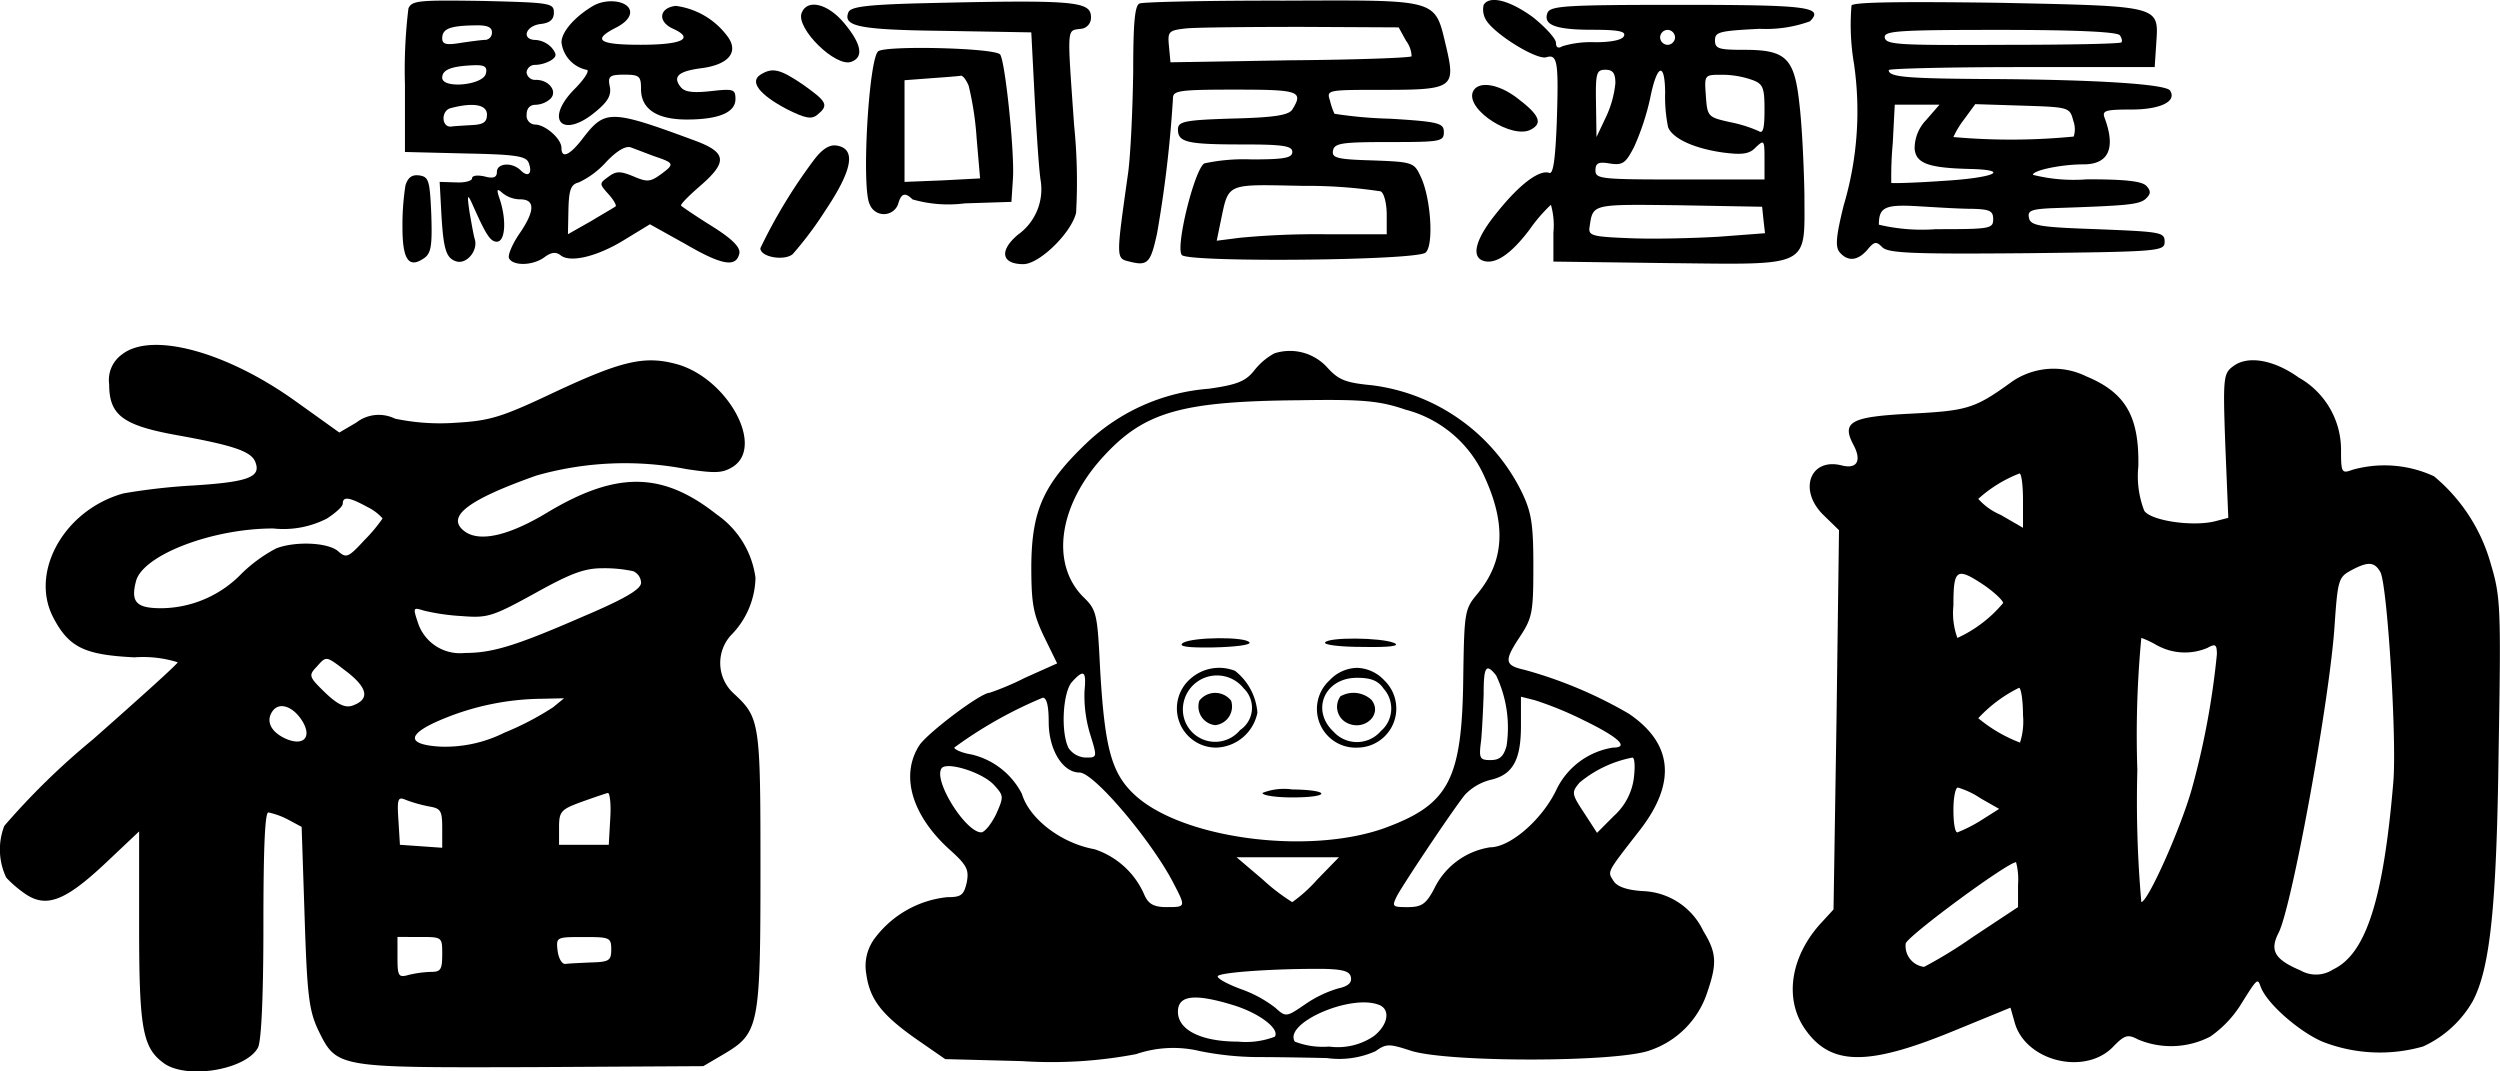
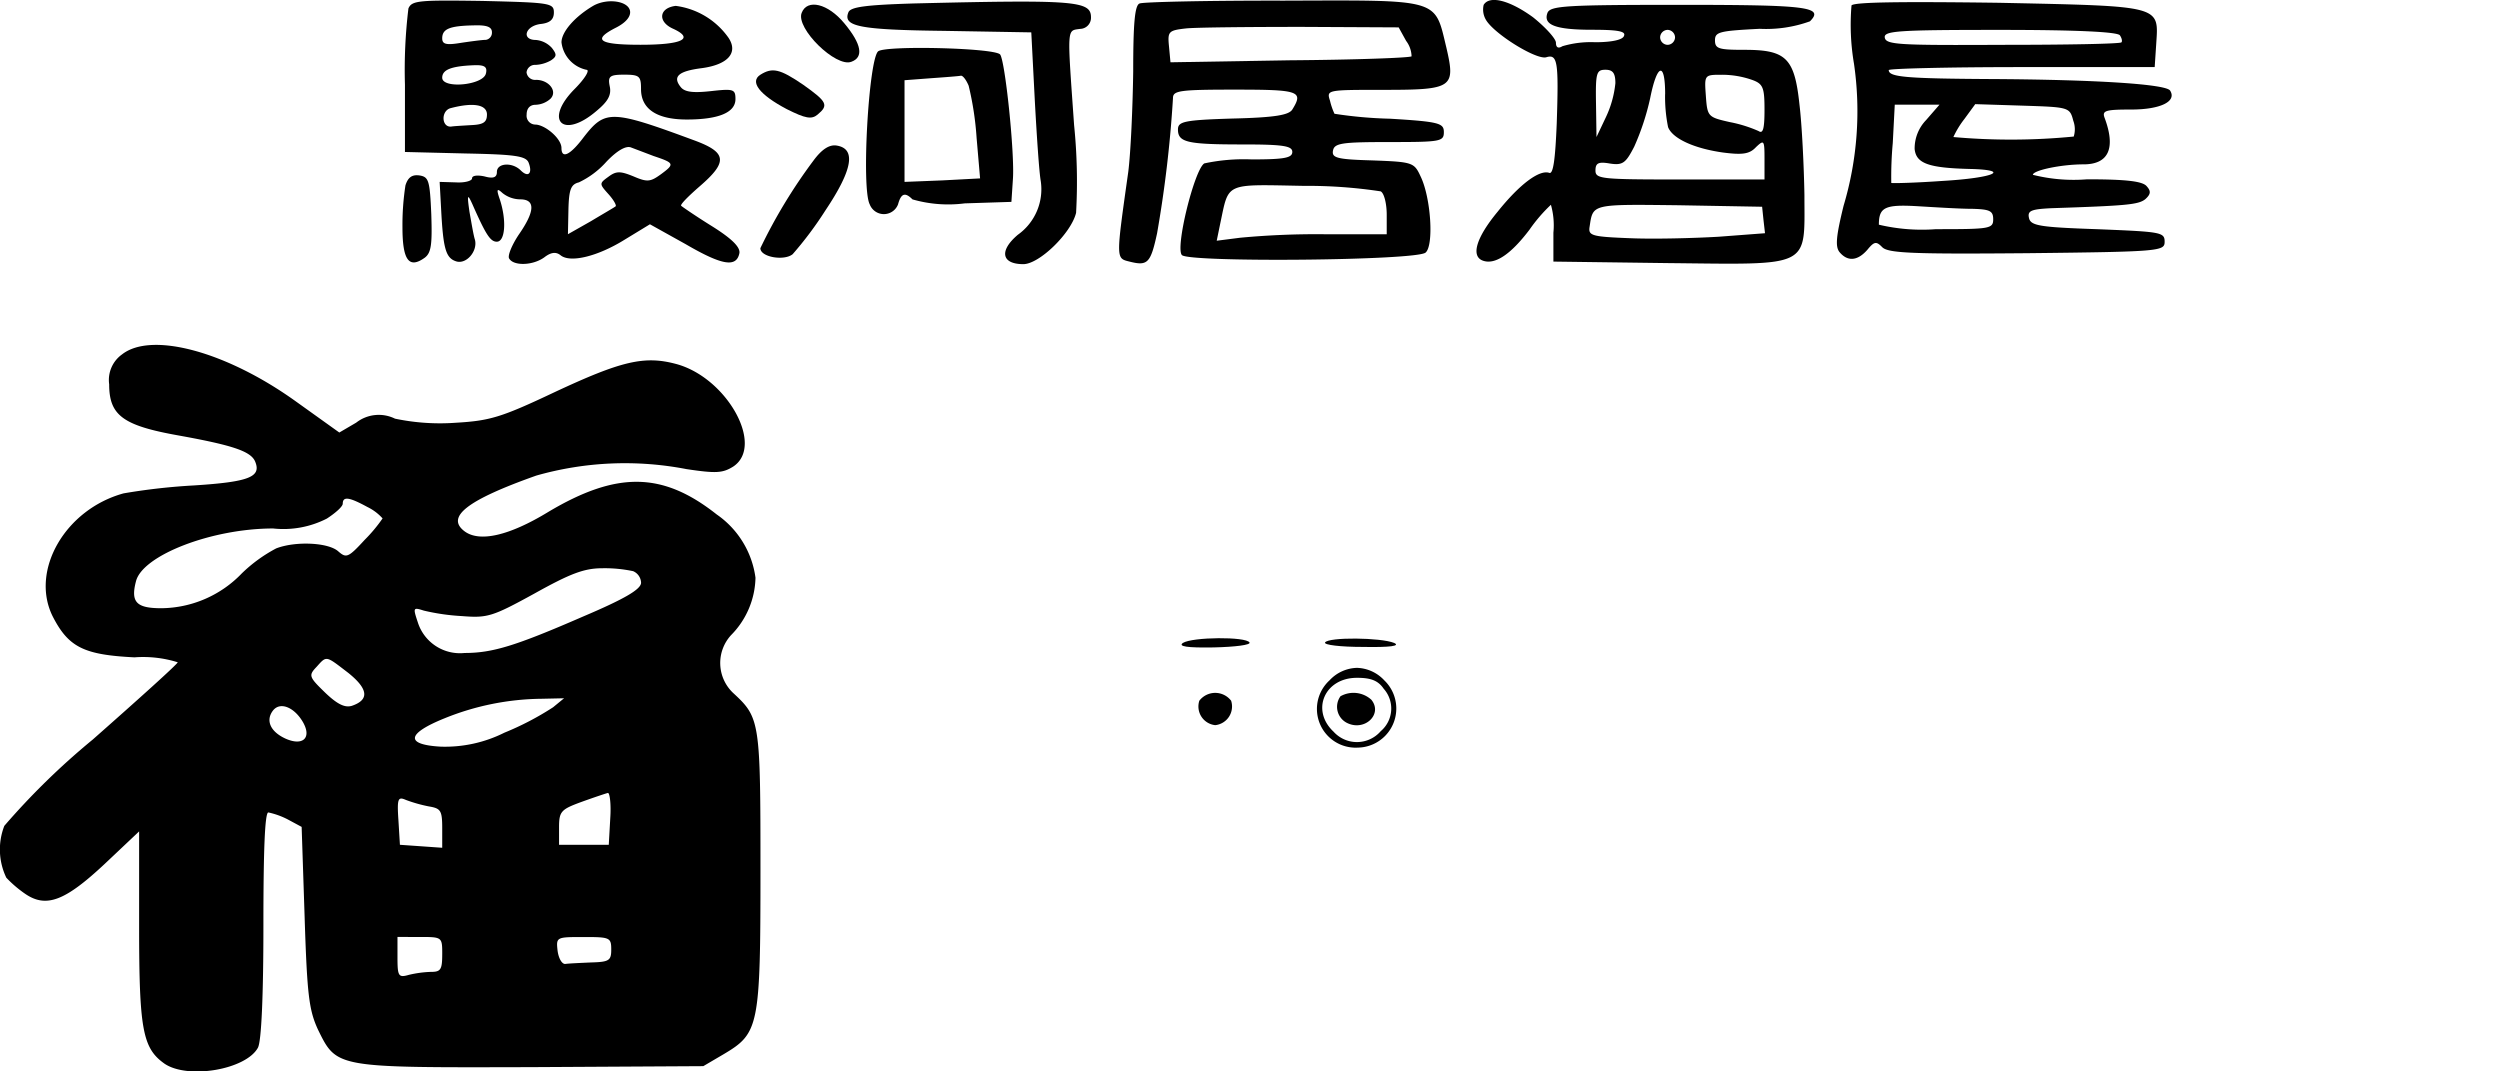
<svg xmlns="http://www.w3.org/2000/svg" width="151.667" height="65" viewBox="0 0 151.667 65">
  <g transform="translate(-2932 -577)">
    <path d="M82.711-255.4a30.965,30.965,0,0,0-.211,4.626v4.082l3.679.091c3.016.06,3.679.151,3.83.574.241.635-.03.907-.483.454-.513-.514-1.448-.454-1.448.091,0,.333-.211.423-.754.272-.422-.091-.754-.06-.754.121,0,.151-.452.272-.965.242l-1-.03.09,1.663c.121,2.328.271,2.933.875,3.145.633.242,1.357-.6,1.176-1.3-.09-.272-.211-1.028-.332-1.693-.151-1.058-.121-1.119.181-.454.814,1.844,1.086,2.268,1.478,2.268.513,0,.6-1.3.181-2.57-.211-.6-.181-.7.151-.393a1.747,1.747,0,0,0,1.086.393c.935,0,.9.726-.09,2.147-.422.635-.694,1.3-.573,1.451.271.454,1.448.423,2.141-.091.392-.3.694-.333.965-.121.573.484,2.232.091,3.89-.937l1.538-.937,2.171,1.209c2.232,1.3,3.076,1.421,3.257.544.06-.363-.452-.877-1.659-1.633-.965-.6-1.809-1.179-1.87-1.24-.09-.06.422-.574,1.116-1.179,1.719-1.482,1.659-2.056-.3-2.782-5.066-1.875-5.428-1.875-6.725-.212-.814,1.089-1.357,1.361-1.357.665,0-.574-1-1.421-1.6-1.421a.536.536,0,0,1-.513-.6c0-.393.211-.6.543-.6a1.42,1.42,0,0,0,.9-.363c.452-.454-.09-1.149-.875-1.149a.52.52,0,0,1-.573-.454.509.509,0,0,1,.543-.454,2.086,2.086,0,0,0,.935-.272c.362-.242.362-.363.06-.756a1.485,1.485,0,0,0-.965-.484c-.9,0-.663-.847.271-.968.573-.06.814-.272.814-.7,0-.575-.241-.6-4.313-.7C83.344-255.913,82.922-255.883,82.711-255.4Zm5.066,1.451a.436.436,0,0,1-.362.454c-.211,0-.9.091-1.508.181-.9.151-1.146.091-1.146-.272,0-.575.452-.756,1.9-.786C87.476-254.4,87.778-254.281,87.778-253.948Zm-.362,2.479c-.121.726-2.654.968-2.654.272,0-.484.543-.7,1.9-.756C87.325-251.983,87.506-251.862,87.416-251.468Zm.06,2.51c0,.454-.211.6-.9.635-.483.03-1.086.06-1.267.091-.6.06-.633-.968-.03-1.119C86.662-249.715,87.476-249.564,87.476-248.959Zm10.1,2.51c1.267.423,1.3.484.483,1.089-.663.484-.844.514-1.689.151-.814-.333-1.056-.333-1.538.03-.543.393-.543.423,0,1.028.332.363.513.7.452.756s-.754.454-1.508.907l-1.387.786.03-1.482c.03-1.24.151-1.542.633-1.663a5.225,5.225,0,0,0,1.659-1.24c.663-.7,1.206-1,1.508-.877C96.463-246.872,97.1-246.631,97.579-246.449Z" transform="translate(2874.067 832.912)" />
    <path d="M115.6-255.485c-1.146.665-1.96,1.6-1.96,2.238a1.933,1.933,0,0,0,1.508,1.663c.241,0-.09.544-.724,1.179-1.87,1.9-.694,3.054,1.327,1.33.694-.575.935-.968.814-1.512-.121-.6,0-.7.875-.7.935,0,1.025.091,1.025.877,0,1.21.965,1.844,2.774,1.844,1.93,0,2.955-.423,2.955-1.24,0-.6-.121-.635-1.478-.484-1.086.121-1.6.06-1.84-.242-.513-.635-.151-.968,1.267-1.149,1.6-.212,2.232-.937,1.629-1.844a4.644,4.644,0,0,0-3.2-1.935c-1.025.121-1.116.968-.151,1.391,1.3.6.543.968-1.99.968-2.563,0-2.955-.3-1.448-1.058.573-.3.875-.665.814-1C117.684-255.757,116.448-255.939,115.6-255.485Z" transform="translate(2852.424 832.817)" />
    <path d="M175.515-255.56c-2.925.091-3.83.212-3.951.544-.332.847.633,1.058,5.851,1.119l5.247.091.211,4.082c.121,2.238.271,4.445.362,4.929a3.387,3.387,0,0,1-1.387,3.266c-1.146.968-1,1.784.332,1.784.965,0,2.9-1.875,3.2-3.114a33.975,33.975,0,0,0-.121-5.322c-.422-6.017-.452-5.715.362-5.836a.675.675,0,0,0,.663-.7C186.281-255.711,185.377-255.8,175.515-255.56Z" transform="translate(2811.903 832.77)" />
    <path d="M227.409-255.74c-.3.091-.392,1.24-.392,4.112-.03,2.207-.151,4.929-.3,6.108-.754,5.352-.754,5.231.09,5.443,1.086.272,1.267.091,1.659-1.724A73.227,73.227,0,0,0,229.43-250c0-.454.392-.514,3.77-.514,3.89,0,4.162.091,3.468,1.21-.211.333-1.056.484-3.619.544-2.955.091-3.317.181-3.317.665,0,.786.573.907,3.951.907,2.443,0,2.986.091,2.986.454s-.483.454-2.473.454a11.453,11.453,0,0,0-2.865.242c-.6.363-1.779,5.14-1.357,5.564.452.454,14.2.333,14.777-.151.513-.423.332-3.326-.3-4.626-.392-.847-.483-.877-2.9-.968-2.171-.06-2.5-.151-2.413-.6s.543-.514,3.408-.514c3.106,0,3.317-.03,3.317-.6,0-.544-.271-.635-3.257-.816a25.957,25.957,0,0,1-3.378-.3,4.079,4.079,0,0,1-.271-.786c-.211-.665-.211-.665,3.227-.665,4.222,0,4.4-.121,3.83-2.57-.724-2.993-.3-2.873-9.892-2.842C231.541-255.922,227.59-255.831,227.409-255.74Zm16.164,2.268a1.62,1.62,0,0,1,.332.937c-.09.091-3.408.212-7.389.242l-7.238.121-.09-.968c-.09-.907-.03-.968,1.056-1.089.633-.06,3.8-.091,7.027-.091l5.851.03Zm-1.538,9.132c.211.121.362.756.362,1.421v1.179h-3.74a49.7,49.7,0,0,0-5.157.212l-1.417.181.211-1.028c.543-2.54.211-2.389,5.066-2.3A29.7,29.7,0,0,1,242.036-244.341Z" transform="translate(2773.731 832.951)" />
    <path d="M298.49-255.7a1.222,1.222,0,0,0,.121.877c.452.847,3.076,2.479,3.679,2.3.694-.212.754.3.633,4.022-.09,2.177-.211,3.084-.452,2.993-.6-.212-1.809.7-3.136,2.359-1.3,1.572-1.629,2.691-.9,2.963s1.689-.363,2.835-1.875a9.609,9.609,0,0,1,1.3-1.512,4.549,4.549,0,0,1,.151,1.693v1.754l6.906.091c8.806.091,8.323.333,8.323-4.112-.03-1.784-.151-4.263-.3-5.5-.3-2.842-.814-3.326-3.347-3.326-1.538,0-1.779-.06-1.779-.575s.271-.575,2.714-.7a7.818,7.818,0,0,0,3.046-.454c.875-.877-.121-1-7.9-1-6.906,0-7.841.06-8.022.484-.271.726.452,1.028,2.714,1.028,1.538,0,2.051.091,1.93.363-.06.242-.724.393-1.749.393a6.059,6.059,0,0,0-1.99.242c-.241.151-.392.091-.392-.212,0-.242-.633-.937-1.387-1.542C300.088-255.967,298.852-256.3,298.49-255.7ZM310.1-253.73a.464.464,0,0,1-.452.454.464.464,0,0,1-.452-.454.464.464,0,0,1,.452-.454A.464.464,0,0,1,310.1-253.73Zm-3.619,2.782a6.276,6.276,0,0,1-.573,2.056l-.573,1.21-.03-2.056c-.03-1.844.03-2.026.573-2.026C306.331-251.764,306.481-251.553,306.481-250.948Zm3.016.665a9.256,9.256,0,0,0,.181,2c.271.7,1.6,1.3,3.347,1.542,1.176.151,1.6.091,1.99-.333.483-.454.513-.423.513.726v1.24H310.4c-4.765,0-5.127-.03-5.127-.544,0-.454.181-.544.875-.423.784.121.965-.03,1.478-1.028a15.18,15.18,0,0,0,.965-2.933C309.015-252.157,309.5-252.278,309.5-250.283Zm5.247-.877c.694.242.784.454.784,1.814,0,1.179-.09,1.482-.362,1.3a8.08,8.08,0,0,0-1.749-.544c-1.327-.3-1.357-.333-1.448-1.6s-.09-1.27.965-1.27A5.53,5.53,0,0,1,314.745-251.16Zm.724,8.527.09.786-2.8.212c-1.538.091-3.951.151-5.368.091-2.352-.091-2.563-.151-2.473-.7.211-1.391.09-1.361,5.4-1.3l5.066.091Z" transform="translate(2723.519 832.996)" />
    <path d="M371.447-255.36a14.085,14.085,0,0,0,.151,3.538,20.037,20.037,0,0,1-.633,8.618c-.452,1.844-.513,2.479-.241,2.812.482.574,1.086.544,1.689-.151.422-.514.543-.514.9-.151s1.87.423,8.776.363c8.112-.091,8.354-.121,8.354-.7s-.241-.6-4.071-.756c-3.559-.121-4.071-.212-4.162-.7-.09-.423.151-.514,1.357-.574,4.554-.151,5.278-.212,5.7-.544.332-.3.362-.484.09-.786-.241-.3-1.206-.423-3.619-.423a10.163,10.163,0,0,1-3.287-.272c0-.272,1.719-.635,3.076-.635,1.538,0,1.96-1,1.267-2.842-.151-.423.09-.484,1.629-.484,1.749,0,2.775-.484,2.352-1.149-.241-.393-4.493-.665-10.857-.7-5.187-.03-6.212-.121-6.212-.544,0-.091,3.619-.181,8.052-.181h8.082l.09-1.361c.151-2.389.452-2.328-9.5-2.54C374.614-255.6,371.568-255.572,371.447-255.36Zm16.285,1.814c.121.181.151.363.09.423-.06.091-3.317.151-7.177.151-6.212.03-7.087,0-7.177-.423s.694-.484,7-.484C385.139-253.878,387.612-253.757,387.732-253.546Zm-11.761,5.14a2.482,2.482,0,0,0-.694,1.754c.09.877.844,1.149,3.348,1.21,2.563.06,1.478.544-1.659.726-1.689.121-3.106.151-3.106.121a22.579,22.579,0,0,1,.09-2.419l.121-2.328h2.714Zm8.927.03a1.48,1.48,0,0,1,.03.968,39.285,39.285,0,0,1-7.3.03,5.489,5.489,0,0,1,.663-1.089l.663-.907,2.865.091C384.626-249.192,384.686-249.192,384.9-248.375Zm-6.122,5.352c1.055.03,1.267.121,1.267.635,0,.575-.211.6-3.468.6a11.335,11.335,0,0,1-3.468-.272c0-1.058.362-1.24,2.382-1.119C376.574-243.114,378.052-243.023,378.775-243.023Z" transform="translate(2672.878 832.692)" />
    <path d="M162.216-254.563c-.362.937,2.081,3.326,3.016,2.963.754-.272.633-1.058-.422-2.328C163.814-255.137,162.548-255.44,162.216-254.563Z" transform="translate(2818.417 832.348)" />
    <path d="M175.994-246.176c-.573.484-1.025,8.315-.513,9.283a.919.919,0,0,0,1.719,0c.181-.665.422-.756.875-.3a7.818,7.818,0,0,0,3.167.242l2.835-.091.09-1.361c.121-1.572-.483-7.317-.784-7.59C182.961-246.387,176.447-246.538,175.994-246.176Zm5.489,2.086a18.69,18.69,0,0,1,.483,3.175l.211,2.449-2.292.121-2.292.091v-6.168l1.6-.121c.844-.06,1.659-.121,1.809-.151C181.121-244.724,181.332-244.452,181.483-244.089Z" transform="translate(2809.282 826.289)" />
    <path d="M153.387-241.607c-.663.423-.06,1.209,1.6,2.086,1.146.575,1.508.635,1.87.333.694-.574.573-.786-.875-1.814C154.563-241.97,154.111-242.061,153.387-241.607Z" transform="translate(2824.742 823.141)" />
-     <path d="M297.214-238.514c-.392,1.089,2.413,2.873,3.528,2.268.754-.393.513-.907-.9-1.965C298.691-239.058,297.485-239.21,297.214-238.514Z" transform="translate(2724.131 821.107)" />
    <path d="M157.227-225.912A31.924,31.924,0,0,0,154-220.59c0,.544,1.448.786,1.96.363a21.859,21.859,0,0,0,1.99-2.661c1.659-2.479,1.87-3.749.663-3.931C158.192-226.879,157.74-226.607,157.227-225.912Z" transform="translate(2824.129 812.647)" />
    <path d="M82.181-220.221a15.75,15.75,0,0,0-.181,2.54c0,2,.392,2.54,1.357,1.844.392-.3.452-.816.392-2.631-.09-2.056-.151-2.268-.724-2.358C82.573-220.886,82.332-220.7,82.181-220.221Z" transform="translate(2874.416 808.468)" />
    <path d="M8.445-186.224a1.906,1.906,0,0,0-.784,1.814c0,1.9.844,2.51,4.252,3.114,3.317.6,4.373.968,4.614,1.6.362.907-.392,1.209-3.679,1.421a37.4,37.4,0,0,0-4.313.484c-3.528.968-5.67,4.657-4.313,7.438.965,1.9,1.9,2.359,4.976,2.51a7.032,7.032,0,0,1,2.624.3c-.06.151-2.382,2.238-5.157,4.687A44,44,0,0,0,1.3-157.62a3.959,3.959,0,0,0,.121,3.145,7.147,7.147,0,0,0,1.176,1c1.267.847,2.413.393,4.8-1.844l2.081-1.965v5.775c0,6.229.211,7.378,1.538,8.315,1.417.968,4.946.363,5.67-.968.211-.393.332-3.145.332-7.438,0-4.566.09-6.834.3-6.834a4.691,4.691,0,0,1,1.176.423l.844.454.181,5.473c.151,4.777.271,5.654.814,6.834,1.146,2.328,1.056,2.3,12.938,2.268l10.434-.06,1.236-.726c2.141-1.27,2.232-1.663,2.232-11.188,0-8.98-.03-9.222-1.629-10.7a2.5,2.5,0,0,1-.151-3.538,5.1,5.1,0,0,0,1.478-3.477,5.557,5.557,0,0,0-2.352-3.84c-3.287-2.6-6.062-2.631-10.223-.151-2.382,1.451-4.162,1.844-5.066,1.179-1.176-.877.151-1.9,4.343-3.387a19.641,19.641,0,0,1,9.108-.393c1.809.272,2.2.242,2.835-.151,1.93-1.27-.392-5.412-3.468-6.229-1.93-.514-3.317-.181-7.389,1.724-3.2,1.512-3.89,1.724-5.971,1.844A13.253,13.253,0,0,1,25-182.324a2.225,2.225,0,0,0-2.352.242l-1.025.6-2.654-1.9C14.748-186.406,10.225-187.615,8.445-186.224Zm14.868,9.253a2.957,2.957,0,0,1,.935.7,9.266,9.266,0,0,1-1.086,1.3c-1,1.089-1.116,1.119-1.6.7-.6-.544-2.594-.635-3.77-.181a9.055,9.055,0,0,0-2.081,1.512,6.848,6.848,0,0,1-4.886,2.117c-1.508,0-1.87-.363-1.538-1.633.392-1.572,4.584-3.205,8.323-3.205a5.78,5.78,0,0,0,3.257-.6c.513-.333.965-.726.965-.907C21.835-177.637,22.257-177.546,23.313-176.972Zm16.134,3.9a.793.793,0,0,1,.483.7c0,.393-.965.968-3.528,2.056-4.1,1.784-5.489,2.207-7.177,2.207a2.682,2.682,0,0,1-2.835-1.844c-.3-.907-.3-.937.362-.726a13.05,13.05,0,0,0,2.322.333c1.538.121,1.84.03,4.373-1.361,2.171-1.209,3.016-1.542,4.132-1.542A8.317,8.317,0,0,1,39.447-173.071ZM22.167-166.9c1.206.968,1.3,1.633.211,2-.422.121-.875-.091-1.629-.816-.965-.937-1-1.028-.513-1.542C20.87-167.961,20.78-167.961,22.167-166.9Zm12.425,2.086a17.631,17.631,0,0,1-2.955,1.542,8.04,8.04,0,0,1-3.86.847c-2.171-.121-2.081-.786.241-1.724A16.063,16.063,0,0,1,33.9-165.33l1.357-.03Zm-15.139.968c.483.907-.06,1.391-1.086.937-.935-.423-1.236-1.119-.754-1.724C18.066-165.179,18.94-164.786,19.453-163.849Zm18.607,5.775-.09,1.6H34.954v-1.058c0-.968.121-1.089,1.357-1.542.754-.272,1.478-.514,1.6-.544S38.12-158.92,38.06-158.074ZM27.052-158.8c.724.121.814.242.814,1.33v1.179L26.6-156.38l-1.3-.091-.09-1.482c-.09-1.33-.03-1.451.452-1.24A8.789,8.789,0,0,0,27.052-158.8Zm.814,8.98c0,.907-.09,1.058-.663,1.058a6.671,6.671,0,0,0-1.357.181c-.633.181-.694.091-.694-1.058v-1.24H26.51C27.867-150.877,27.867-150.877,27.867-149.819Zm10.254-.3c0,.665-.121.756-1.206.786-.663.03-1.387.06-1.568.091-.211.03-.422-.333-.483-.816-.09-.816-.06-.816,1.568-.816C38.03-150.877,38.12-150.847,38.12-150.121Z" transform="translate(2930.962 784.722)" />
-     <path d="M199.969-185.493a3.924,3.924,0,0,0-1.236,1.058c-.513.635-1.025.847-2.744,1.089a12.091,12.091,0,0,0-7.419,3.3c-2.624,2.51-3.317,4.082-3.347,7.438,0,2.328.121,2.933.784,4.324l.784,1.6-1.96.877a16.339,16.339,0,0,1-2.141.907c-.543,0-3.74,2.419-4.252,3.175-1.176,1.814-.483,4.233,1.809,6.32,1.086.968,1.206,1.24,1.056,2.026-.181.756-.332.877-1.176.877a6.3,6.3,0,0,0-4.343,2.419,2.8,2.8,0,0,0-.573,2.238c.211,1.542.935,2.479,3.046,3.961L180-142.677l4.644.121a27.4,27.4,0,0,0,6.936-.423,6.972,6.972,0,0,1,3.89-.181A18.332,18.332,0,0,0,199-142.8c1.056,0,2.925.03,4.162.06a5.387,5.387,0,0,0,2.955-.423c.633-.454.814-.454,2.111-.03,2.171.726,12.636.726,14.566-.03a5.517,5.517,0,0,0,3.438-3.508c.6-1.754.573-2.389-.241-3.719a4.225,4.225,0,0,0-3.649-2.419q-1.493-.091-1.809-.635c-.362-.575-.422-.454,1.6-3.054,2.232-2.873,2.021-5.261-.663-7.076a26.451,26.451,0,0,0-6.333-2.661c-1.206-.272-1.236-.544-.3-1.965.784-1.179.844-1.512.844-4.324,0-2.6-.121-3.266-.694-4.475a11.768,11.768,0,0,0-9.108-6.5c-1.6-.151-2.021-.333-2.684-1.058A3.06,3.06,0,0,0,199.969-185.493Zm7.962,3.417a7.234,7.234,0,0,1,4.765,4.022c1.357,2.933,1.236,5.171-.422,7.166-.754.907-.784,1.089-.844,4.9-.06,6.38-.844,7.862-4.825,9.313-4.735,1.663-12.485.574-15.23-2.147-1.327-1.3-1.719-2.873-1.99-7.741-.151-3.114-.211-3.387-1-4.142-2.021-2.026-1.508-5.594,1.236-8.557,2.473-2.691,4.735-3.326,11.882-3.387C205.337-182.711,206.332-182.62,207.931-182.076Zm5.489,16.116a7.383,7.383,0,0,1,.633,4.294c-.181.635-.422.847-.965.847-.663,0-.724-.091-.573-1.209.06-.665.121-1.935.151-2.812C212.665-166.5,212.816-166.716,213.419-165.96Zm-24.97.968a8.031,8.031,0,0,0,.332,2.57c.452,1.451.452,1.451-.271,1.451a1.323,1.323,0,0,1-1.025-.574c-.483-.937-.362-3.387.211-4.022C188.419-166.353,188.569-166.232,188.449-164.992Zm-2.171,1.875c0,1.663.844,3.054,1.87,3.054.875,0,4.373,4.142,5.7,6.713.754,1.451.754,1.451-.422,1.451-.754,0-1.086-.181-1.327-.7a4.982,4.982,0,0,0-3.046-2.812c-2.021-.363-3.951-1.844-4.4-3.356a4.624,4.624,0,0,0-3.046-2.389c-.573-.091-1.056-.3-1.056-.423a25.945,25.945,0,0,1,5.368-3.024C186.157-164.6,186.278-164.115,186.278-163.117Zm32.51-.091c2.051,1,2.744,1.633,1.719,1.633a4.6,4.6,0,0,0-3.408,2.51c-.844,1.814-2.8,3.538-4.041,3.538a4.533,4.533,0,0,0-3.408,2.54c-.483.907-.754,1.089-1.6,1.089-.935,0-.965-.03-.633-.7.543-.968,3.5-5.382,4.132-6.138a3.274,3.274,0,0,1,1.508-.877c1.357-.3,1.87-1.179,1.87-3.266v-1.784l.844.212A21.165,21.165,0,0,1,218.787-163.208Zm2.986,3.508a3.751,3.751,0,0,1-1.206,2.268l-1.025,1.028-.784-1.21c-.754-1.149-.784-1.24-.271-1.844a7.147,7.147,0,0,1,3.2-1.512C221.833-160.971,221.863-160.4,221.773-159.7Zm-38.813.393c.6.665.6.7.121,1.784-.3.6-.694,1.089-.9,1.089-.935,0-2.9-3.114-2.413-3.87C180.035-160.759,182.236-160.094,182.96-159.308Zm19.6,5.745a8.769,8.769,0,0,1-1.508,1.361,11.729,11.729,0,0,1-1.779-1.361l-1.6-1.361h6.212Zm2.051,5.926c.06.333-.181.544-.754.665a7.036,7.036,0,0,0-2.021.968c-1.146.786-1.176.786-1.809.212a7.414,7.414,0,0,0-2.051-1.119c-.814-.3-1.448-.635-1.448-.786,0-.242,3.528-.484,6.484-.454C204.161-148.12,204.553-148,204.613-147.636Zm-7.208,1.663c1.629.484,2.9,1.451,2.594,1.935a4.913,4.913,0,0,1-2.232.3c-2.232,0-3.649-.7-3.649-1.814C194.118-146.547,195.114-146.668,197.406-145.973Zm8.9,0c.724.272.573,1.209-.3,1.9a3.894,3.894,0,0,1-2.714.635,4.715,4.715,0,0,1-2.081-.3C200.512-144.854,204.583-146.638,206.3-145.973Z" transform="translate(2809.343 783.93)" />
    <path d="M238.816-127.664c-.3.212.241.3,1.87.272,1.3-.03,2.262-.151,2.171-.3C242.646-128.057,239.389-128.027,238.816-127.664Z" transform="translate(2764.947 743.669)" />
    <path d="M267.587-127.642c-.09.151.935.272,2.322.272,1.629.03,2.262-.06,1.87-.242C270.965-127.944,267.8-127.974,267.587-127.642Z" transform="translate(2744.801 743.617)" />
-     <path d="M238.6-121.34a2.379,2.379,0,0,0,1.568,4.173,2.633,2.633,0,0,0,2.5-2.117,3.569,3.569,0,0,0-1.357-2.54A2.623,2.623,0,0,0,238.6-121.34Zm3.257.6a1.628,1.628,0,0,1-.241,2.51,1.959,1.959,0,0,1-3.468-1.33A2.069,2.069,0,0,1,241.857-120.735Z" transform="translate(2765.615 739.522)" />
    <path d="M242.165-116.5a1.139,1.139,0,0,0,.965,1.482,1.139,1.139,0,0,0,.965-1.482A1.216,1.216,0,0,0,242.165-116.5Z" transform="translate(2762.594 736.011)" />
    <path d="M266.723-121.244a2.35,2.35,0,0,0,1.719,4.082,2.371,2.371,0,0,0,1.6-4.082,2.348,2.348,0,0,0-1.659-.756A2.348,2.348,0,0,0,266.723-121.244Zm3.287.514a1.8,1.8,0,0,1-.181,2.57,1.91,1.91,0,0,1-2.865.03c-1.387-1.3-.543-3.266,1.417-3.266C269.256-121.4,269.678-121.214,270.01-120.73Z" transform="translate(2745.937 739.517)" />
    <path d="M270.185-116.791a1.092,1.092,0,0,0,.362,1.6c1.086.575,2.232-.514,1.508-1.391A1.61,1.61,0,0,0,270.185-116.791Z" transform="translate(2743.138 736.031)" />
-     <path d="M255-97.4c0,.151.814.272,1.809.272,2.352,0,2.352-.454,0-.484A3.566,3.566,0,0,0,255-97.4Z" transform="translate(2753.588 722.505)" />
-     <path d="M388.449-183.378c-.633.454-.663.635-.513,4.838l.181,4.384-.814.212c-1.357.333-3.86-.03-4.282-.635a5.777,5.777,0,0,1-.362-2.691c.06-3.024-.754-4.475-3.167-5.473a4.466,4.466,0,0,0-4.463.3c-2.292,1.663-2.714,1.784-6.122,1.965-3.679.181-4.282.484-3.528,1.9.513.968.211,1.482-.724,1.24-1.93-.484-2.654,1.542-1.056,3.054l.9.877-.151,11.49-.181,11.52-.694.756c-1.9,2.026-2.322,4.626-1.056,6.471,1.538,2.238,3.74,2.3,8.866.212l3.619-1.482.241.847c.6,2.358,4.192,3.3,5.941,1.572.754-.786.935-.816,1.568-.484a5.166,5.166,0,0,0,4.373-.181,6.73,6.73,0,0,0,1.809-1.875c1.055-1.693,1.055-1.663,1.236-1.179.332,1,2.292,2.721,3.74,3.356a9.544,9.544,0,0,0,6.122.3,6.641,6.641,0,0,0,3.016-2.752c1.055-2,1.448-5.745,1.568-15.149.151-8.829.121-9.374-.482-11.4a10.612,10.612,0,0,0-3.438-5.292,7.149,7.149,0,0,0-4.946-.393c-.663.242-.694.181-.694-1.24a5.025,5.025,0,0,0-2.563-4.354C390.892-183.741,389.324-184.013,388.449-183.378Zm-12.787,8.164v1.663l-1.357-.786a3.82,3.82,0,0,1-1.357-.968,8.04,8.04,0,0,1,2.5-1.542C375.572-176.847,375.662-176.121,375.662-175.214Zm21.683,4.354c.422.816,1,10.1.784,12.73-.6,7.136-1.659,10.432-3.649,11.369a1.892,1.892,0,0,1-1.99.06c-1.568-.665-1.87-1.209-1.327-2.268.814-1.572,3.136-14.3,3.408-18.747.181-2.631.241-2.842.965-3.235C396.592-171.525,396.984-171.5,397.346-170.86Zm-24.005.816c.6.423,1.116.907,1.116,1.058a7.89,7.89,0,0,1-2.774,2.117,4.4,4.4,0,0,1-.241-1.965C371.44-171.072,371.621-171.193,373.34-170.044Zm10.465,3.628a3.5,3.5,0,0,0,3.046.151c.483-.272.573-.212.573.393a48.293,48.293,0,0,1-1.538,8.225c-.694,2.419-2.654,6.8-3.046,6.8a70.205,70.205,0,0,1-.241-8.013,62.765,62.765,0,0,1,.241-8.013A5.613,5.613,0,0,1,383.8-166.415Zm-8.143,4.233a4.215,4.215,0,0,1-.181,1.663A8.9,8.9,0,0,1,372.948-162a8.544,8.544,0,0,1,2.473-1.844C375.542-163.845,375.662-163.089,375.662-162.182Zm-2.563,5.05,1.116.635-1.146.726a8.946,8.946,0,0,1-1.387.7c-.151,0-.241-.6-.241-1.361s.121-1.361.271-1.361A5.111,5.111,0,0,1,373.1-157.132Zm2.262,5.231v1.361l-2.744,1.814a27.824,27.824,0,0,1-2.955,1.814,1.28,1.28,0,0,1-1.116-1.421c.151-.484,6.182-4.929,6.695-4.929A4.112,4.112,0,0,1,375.361-151.9Z" transform="translate(2679.067 782.571)" />
  </g>
</svg>